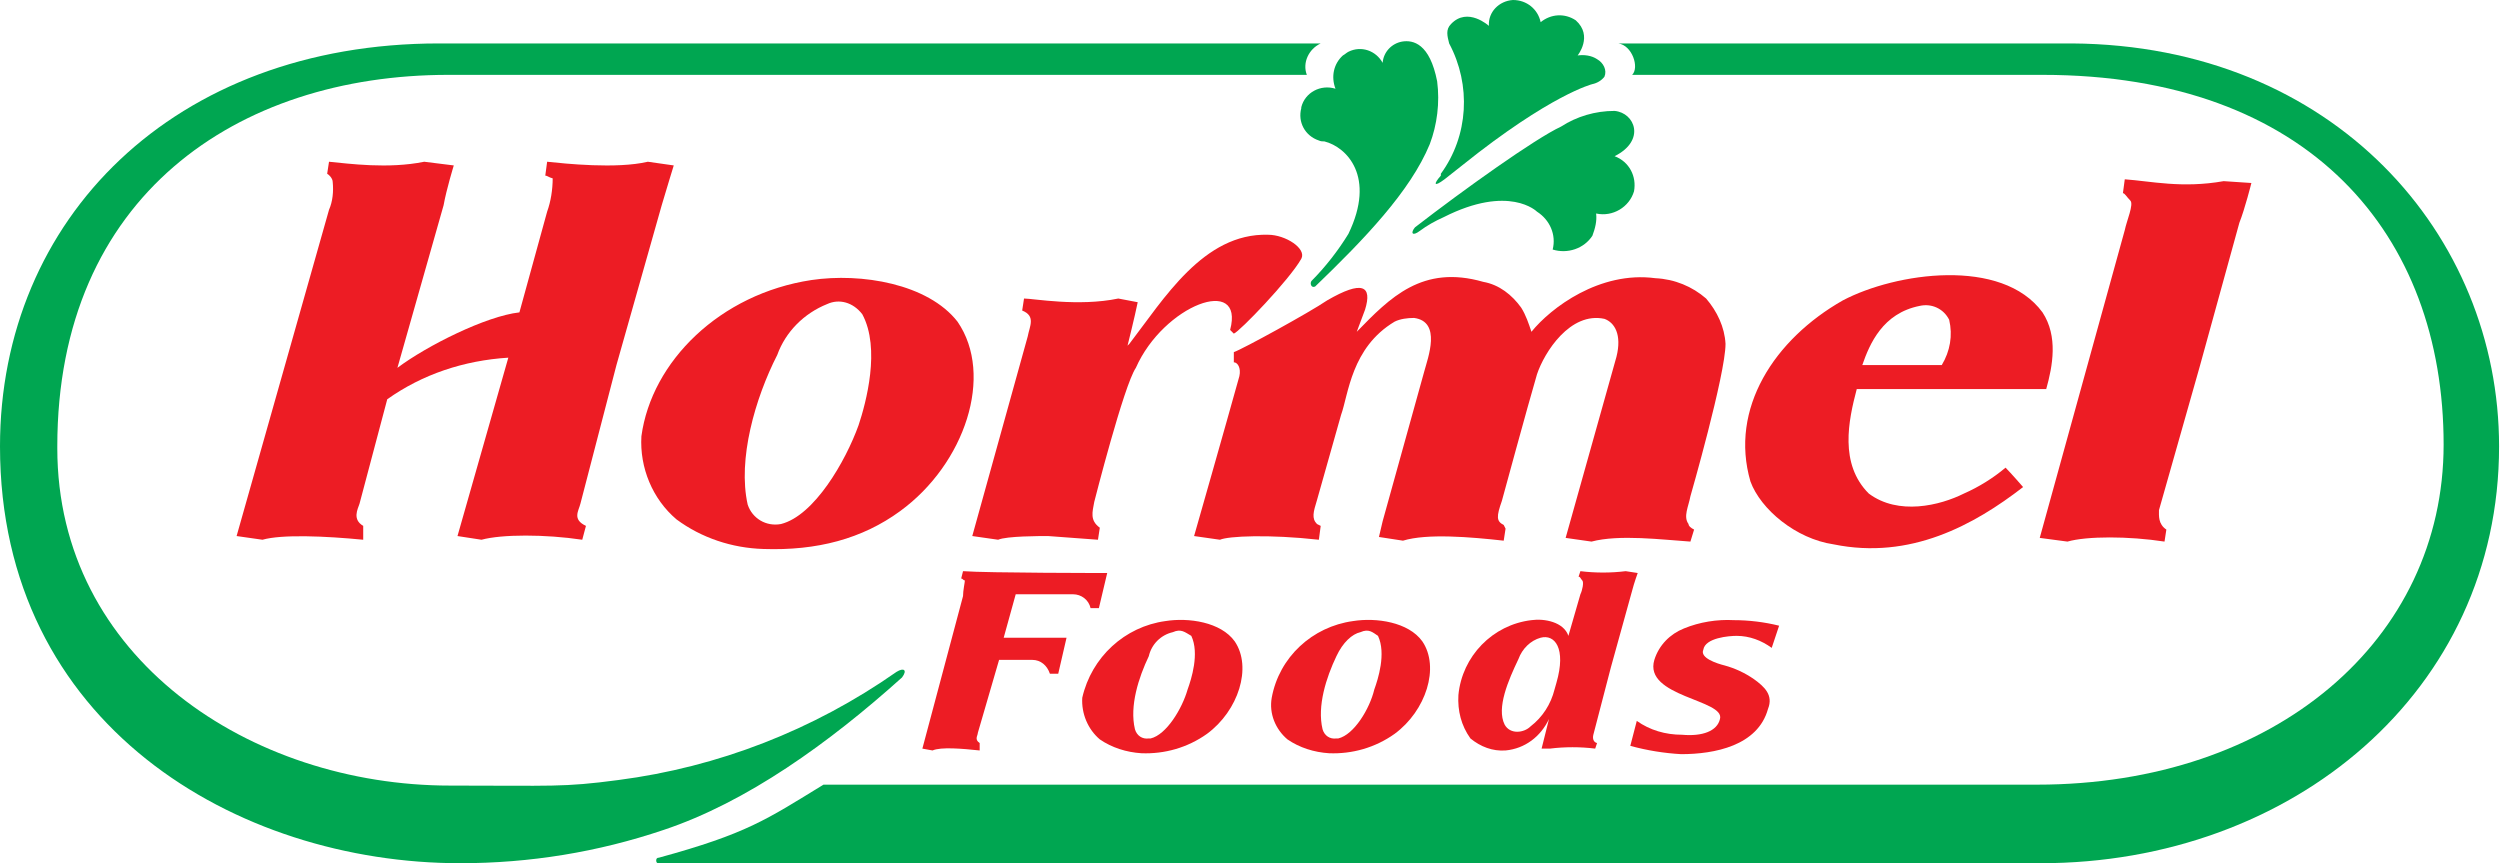
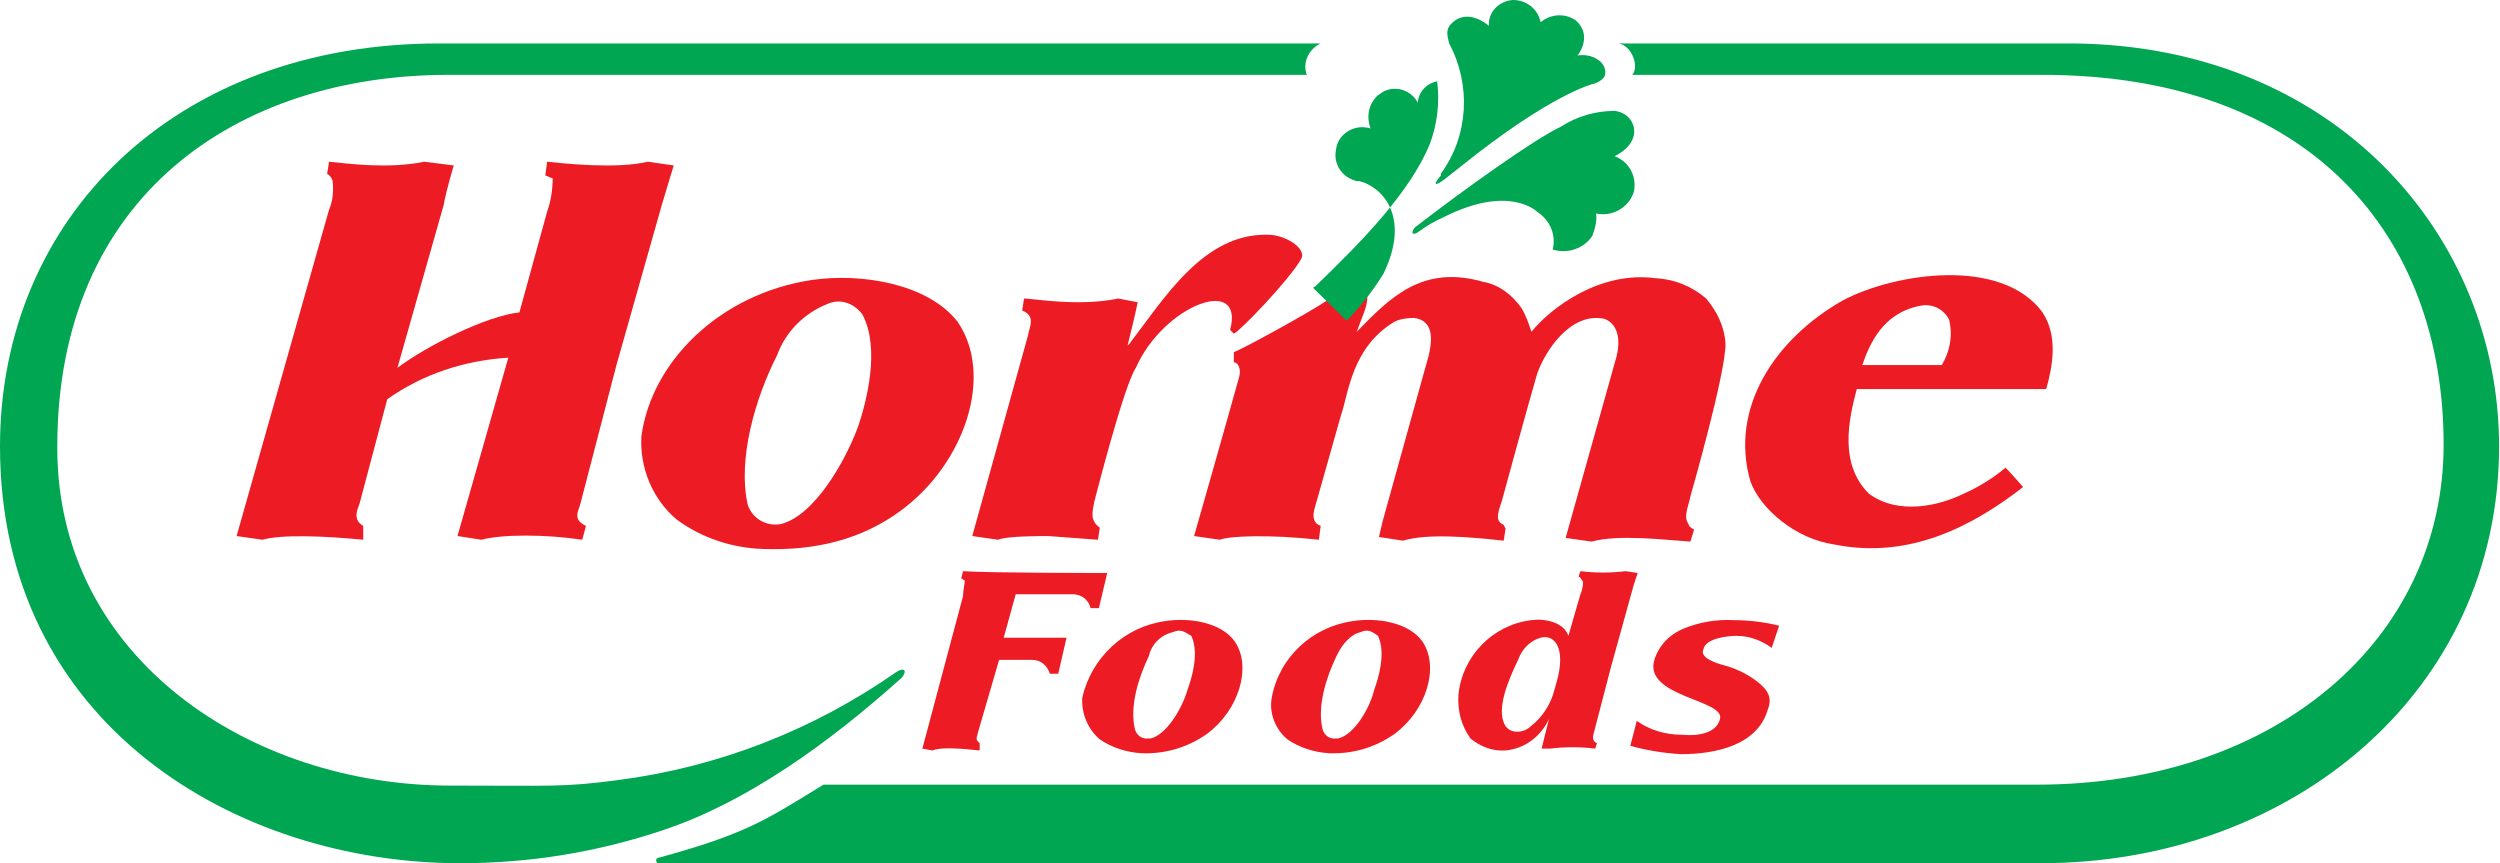
<svg xmlns="http://www.w3.org/2000/svg" version="1.1" id="Layer_1" x="0px" y="0px" viewBox="0 0 270.5 93.4" style="enable-background:new 0 0 270.5 93.4;" xml:space="preserve">
  <style type="text/css">
	.st0{fill-rule:evenodd;clip-rule:evenodd;fill:#ED1C24;}
	.st1{fill-rule:evenodd;clip-rule:evenodd;fill:#00A651;}
</style>
  <path class="st0" d="M41.9,43.2l-3,11.3c-0.2,0.6-0.8,1.7,0.4,2.4v1.5c-4.1-0.4-8.8-0.6-10.9,0l-2.8-0.4l10-35.3  c0.4-0.9,0.5-2,0.4-3c0-0.4-0.4-0.8-0.6-0.9l0.2-1.3c2.1,0.2,6.4,0.8,10.3,0l3.2,0.4c0,0-0.8,2.6-1.1,4.3L43,39.8  c3.2-2.4,9.6-5.6,13.2-6l3-10.9c0.4-1.1,0.6-2.4,0.6-3.6C59.4,19.2,59.2,19,59,19l0.2-1.5c1.9,0.2,7.5,0.8,10.9,0l2.8,0.4  c0,0-0.8,2.6-1.3,4.3l-4.9,17.3l-3.9,15c-0.2,0.8-0.9,1.7,0.6,2.4L63,58.4c-4-0.6-8.7-0.6-10.9,0l-2.6-0.4l5.5-19.3  C50.2,39,45.7,40.5,41.9,43.2L41.9,43.2z" />
  <path class="st0" d="M221,33.8c1.7,2.6,1.1,5.8,0.4,8.3h-20.5c-0.9,3.4-1.9,8.1,1.3,11.3c3.2,2.4,7.7,1.3,10.3,0  c1.6-0.7,3.2-1.7,4.5-2.8c0.6,0.6,1.9,2.1,1.9,2.1c-5.3,4.1-12.2,7.9-20.5,6.2c-4.1-0.6-7.9-3.8-9-6.8c-2.3-7.9,2.6-15.4,10-19.6  C205.1,29.5,216.6,27.8,221,33.8L221,33.8z M207.7,33.1c-4,0.8-5.4,4.1-6.2,6.4h8.6c0.9-1.5,1.2-3.2,0.8-4.9  C210.3,33.4,209,32.8,207.7,33.1z" />
  <path class="st0" d="M103.6,34.8c4,5.8,0.8,15.4-6.2,20.5c-4.1,3-9,4.3-14.8,4.1c-3.4-0.1-6.7-1.2-9.4-3.2c-2.6-2.2-4-5.6-3.8-9  c1.1-8.1,8.5-15.4,18.4-16.9C93.2,29.5,100.4,30.7,103.6,34.8L103.6,34.8z M89.5,32.9c-2.5,1-4.5,3-5.4,5.5  c-2.4,4.7-4.3,11.3-3.2,16.2c0.5,1.5,2,2.4,3.6,2.1c3.6-0.9,7-6.8,8.4-10.7c0.8-2.4,2.4-8.3,0.4-12C92.3,32.7,90.8,32.3,89.5,32.9  L89.5,32.9z" />
  <path class="st0" d="M140.8,28c0.6-1.1-1.7-2.6-3.6-2.6c-7-0.2-11.3,7-15,11.8l-0.2,0.2c0,0,0.8-3.2,1.1-4.7l-2.1-0.4  c-4.3,0.9-9.2,0-10.2,0l-0.2,1.3c1.5,0.6,0.8,1.7,0.6,2.8l-6,21.6l2.8,0.4c0.9-0.4,4.5-0.4,5.4-0.4l5.4,0.4l0.2-1.3  c-1.1-0.8-0.8-1.7-0.6-2.8c0,0,3.2-12.6,4.5-14.5c3-6.8,11.8-10.1,10.2-4.1l0.4,0.4C134.1,35.9,139.5,30.3,140.8,28L140.8,28z" />
-   <path class="st0" d="M238,39.7l4.3-15.6c0.6-1.5,1.3-4.3,1.3-4.3l-3-0.2c-4.5,0.8-7.9,0-10.7-0.2l-0.2,1.5c0.2,0,0.4,0.4,0.8,0.8  s-0.4,2.2-0.6,3.2l-9.2,33.3l3,0.4c2.1-0.6,6.6-0.6,10.5,0l0.2-1.3c-0.9-0.6-0.8-1.5-0.8-2.1L238,39.7z" />
  <path class="st0" d="M143.6,32.5c-1.9,1.3-9.2,5.3-10.1,5.6v1.1c0.4,0,0.8,0.6,0.6,1.5c-1.5,5.4-4.9,17.3-4.9,17.3l2.8,0.4  c0.9-0.4,5.3-0.6,10.7,0l0.2-1.5l-0.4-0.2c-0.6-0.6-0.4-1.3,0-2.6l2.6-9.2c0.8-2.2,1.1-7.3,5.8-10.1c0.6-0.3,1.4-0.4,2.1-0.4  c3,0.4,1.5,4.3,1.1,5.8l-4.5,16.2l-0.4,1.7l2.6,0.4c2.6-0.8,7.3-0.4,10.9,0l0.2-1.3l-0.2-0.4c-0.8-0.4-0.8-0.9-0.2-2.6  c0,0,2.8-10.3,3.8-13.7c0.8-2.4,3.6-6.8,7.3-6c1.1,0.4,1.9,1.7,1.3,4.1l-5.5,19.6l2.8,0.4c3-0.8,7.7-0.2,10.7,0l0.4-1.3  c-0.4-0.2-0.6-0.4-0.6-0.6c-0.6-0.8,0-1.9,0.2-3c0,0,3.8-13.2,3.8-16.5c-0.1-1.8-0.9-3.5-2.1-4.9c-1.5-1.3-3.4-2.1-5.5-2.2  c-6-0.8-11.3,3.2-13.4,5.8c-0.3-0.9-0.6-1.8-1.1-2.6c-1-1.4-2.4-2.5-4.1-2.8c-6.6-1.9-10.1,1.7-13.7,5.4l0.9-2.4  C148.5,30.9,147.4,30.3,143.6,32.5L143.6,32.5z" />
-   <path class="st1" d="M142.3,31c5.3-5.1,10.3-10.3,12.4-15.4c0.8-2.1,1.1-4.5,0.8-6.8c-0.8-4.1-2.6-4.5-3.8-4.3  c-1.1,0.2-2,1.1-2.1,2.3c-0.7-1.3-2.3-1.9-3.7-1.2c-0.2,0.1-0.4,0.3-0.6,0.4c-1,0.9-1.3,2.3-0.8,3.6c-1.6-0.5-3.3,0.4-3.7,2  c0,0,0,0,0,0.1c-0.4,1.5,0.4,3,1.9,3.5c0.2,0.1,0.4,0.1,0.6,0.1c2.4,0.6,5.6,3.8,2.6,10c-1.1,1.8-2.5,3.6-4,5.1  C141.7,30.7,141.9,31.2,142.3,31L142.3,31z" />
+   <path class="st1" d="M142.3,31c5.3-5.1,10.3-10.3,12.4-15.4c0.8-2.1,1.1-4.5,0.8-6.8c-1.1,0.2-2,1.1-2.1,2.3c-0.7-1.3-2.3-1.9-3.7-1.2c-0.2,0.1-0.4,0.3-0.6,0.4c-1,0.9-1.3,2.3-0.8,3.6c-1.6-0.5-3.3,0.4-3.7,2  c0,0,0,0,0,0.1c-0.4,1.5,0.4,3,1.9,3.5c0.2,0.1,0.4,0.1,0.6,0.1c2.4,0.6,5.6,3.8,2.6,10c-1.1,1.8-2.5,3.6-4,5.1  C141.7,30.7,141.9,31.2,142.3,31L142.3,31z" />
  <path class="st0" d="M168.4,73.9c1.1-3.8-0.2-5.3-1.7-4.9c-1.1,0.3-2,1.2-2.4,2.3c-1.1,2.3-2.4,5.3-1.5,7.1c0.6,1.1,2.1,0.9,2.8,0.2  c1.3-1,2.2-2.4,2.6-4L168.4,73.9L168.4,73.9z M169.7,68.8l1.3-4.5c0.2-0.4,0.4-1.3,0.2-1.5s-0.2-0.4-0.4-0.4l0.2-0.6  c1.6,0.2,3.3,0.2,4.9,0l1.3,0.2c0,0-0.4,1.1-0.6,1.9l-2.3,8.3l-1.9,7.3c-0.1,0.4,0,0.8,0.4,0.9l-0.2,0.6c-1.6-0.2-3.3-0.2-4.9,0  h-0.9l0.8-3.2c-0.9,1.9-2.6,3.2-4.7,3.4c-1.4,0.1-2.7-0.4-3.8-1.3c-1-1.4-1.4-3-1.3-4.7c0.4-4.2,3.7-7.6,7.9-8.1  C167.1,66.9,169.2,67.3,169.7,68.8L169.7,68.8z" />
  <path class="st0" d="M177.1,78c1.4,1,3.1,1.5,4.9,1.5c2.2,0.2,3.8-0.4,4.1-1.7c0.6-2.1-8.3-2.4-7.1-6.4c0.5-1.6,1.7-2.8,3.2-3.4  c1.7-0.7,3.6-1,5.4-0.9c1.6,0,3.3,0.2,4.9,0.6l-0.8,2.4c-1.1-0.8-2.4-1.3-3.8-1.3c-0.8,0-3.4,0.2-3.6,1.5c-0.4,0.9,1.5,1.5,2.3,1.7  c1.1,0.3,2.2,0.8,3.2,1.5c1.1,0.8,2.1,1.7,1.5,3.2c-1.1,4-5.8,4.9-9.4,4.9c-1.8-0.1-3.7-0.4-5.5-0.9L177.1,78z" />
  <path class="st0" d="M153.9,69.4c1.9,2.8,0.4,7.5-3,10c-2.1,1.5-4.6,2.2-7.1,2.1c-1.6-0.1-3.2-0.6-4.5-1.5c-1.3-1.1-2-2.8-1.7-4.5  c0.8-4.4,4.4-7.7,8.8-8.3C148.9,66.8,152.4,67.3,153.9,69.4L153.9,69.4z M147.2,68.4c-0.9,0.2-1.9,1.1-2.6,2.6  c-1.1,2.3-2.1,5.4-1.5,7.9c0.2,0.7,0.8,1.1,1.5,1c0.1,0,0.1,0,0.2,0c1.7-0.4,3.4-3.2,3.9-5.3c0.4-1.1,1.3-3.9,0.4-5.8  C148.5,68.4,148.1,68,147.2,68.4L147.2,68.4z" />
  <path class="st0" d="M115.4,69h-6.8l1.3-4.7h6.2c0.9,0,1.7,0.6,1.9,1.5h0.9l0.9-3.8c0,0-13,0-15.6-0.2l-0.2,0.8  c0.2,0,0.2,0.2,0.4,0.2c0,0.2-0.2,1.1-0.2,1.7L99.8,81l1.1,0.2c0.9-0.4,3.2-0.2,5.1,0v-0.8c-0.6-0.4-0.2-0.8-0.2-1.1l2.3-7.9h3.6  c0.9,0,1.6,0.6,1.9,1.5h0.9L115.4,69L115.4,69z" />
  <path class="st0" d="M133.6,69.4c1.9,2.8,0.4,7.5-3,10c-2.1,1.5-4.6,2.2-7.1,2.1c-1.6-0.1-3.2-0.6-4.5-1.5c-1.3-1.1-2-2.8-1.9-4.5  c1-4.4,4.6-7.7,9-8.3C128.6,66.8,132.1,67.3,133.6,69.4L133.6,69.4z M126.9,68.4c-1.3,0.3-2.3,1.3-2.6,2.6c-1.1,2.3-2.1,5.4-1.5,7.9  c0.2,0.7,0.8,1.1,1.5,1c0.1,0,0.1,0,0.2,0c1.7-0.4,3.4-3.2,4-5.3c0.4-1.1,1.3-3.9,0.4-5.8C128.2,68.4,127.8,68,126.9,68.4  L126.9,68.4z" />
  <path class="st1" d="M71.2,93.4h149.6c27.2,0,49.6-18.6,49.6-45.1c0-22.9-17.9-43.4-46.2-43.6h-49.1c1.5,0.2,2.3,2.6,1.5,3.4H221  c28.9,0,43.4,17.3,43.4,40c0,21.1-18.2,36.8-44,36.8H89.1c-6.2,3.8-8.3,5.3-17.8,7.9c-0.2,0-0.3,0.1-0.3,0.3  C71,93.3,71.1,93.4,71.2,93.4C71.2,93.4,71.2,93.4,71.2,93.4L71.2,93.4z" />
  <path class="st1" d="M66.9,84.4c-6,0.8-7.1,0.6-18.2,0.6C27.1,85,6.2,71.2,6.2,48.5v-0.2c0-27.1,19.5-40.2,42.3-40.2h92.9  c-0.5-1.3,0.2-2.8,1.5-3.4H47.5C18.8,4.7,0,23.7,0,48.3c0,30.1,25.6,45.1,49.8,45.1c7.5,0,14.9-1.2,22-3.6c9-3,17.9-9.4,25.8-16.5  c0.6-0.8,0.2-1.1-0.6-0.6C88,79,77.7,83,66.9,84.4L66.9,84.4z" />
  <path class="st1" d="M163.7,0c-1.5,0.1-2.7,1.3-2.6,2.8c0,0-2.3-2.1-4.1-0.2c-0.6,0.6-0.4,1.3-0.2,2.1c2.4,4.5,2.1,10-0.9,14.1V19  c-0.8,0.9-0.8,1.3,0.4,0.4l1.9-1.5c9.6-7.7,14.1-8.8,14.1-8.8c0.5-0.1,1-0.4,1.3-0.8c0.3-0.7-0.1-1.5-0.8-1.9  c-0.6-0.4-1.4-0.5-2.1-0.4c0,0,1.7-2.1-0.2-3.8c-1.2-0.8-2.7-0.7-3.8,0.2C166.4,1,165.2,0,163.7,0z" />
  <path class="st1" d="M153.6,25c0.8-0.6,1.7-1.1,2.6-1.5c7.1-3.6,10.1-0.6,10.1-0.6c1.4,0.9,2.1,2.5,1.7,4.1c1.6,0.5,3.4-0.1,4.3-1.5  c0.3-0.8,0.5-1.6,0.4-2.4c1.8,0.4,3.6-0.7,4.1-2.4c0.3-1.6-0.5-3.2-2.1-3.8c3.4-1.7,2.2-4.7,0-4.9c-2.1,0-4.1,0.6-5.8,1.7  c-2.8,1.3-10.5,6.8-15.8,10.9C152.6,25.2,152.8,25.6,153.6,25L153.6,25z" />
</svg>